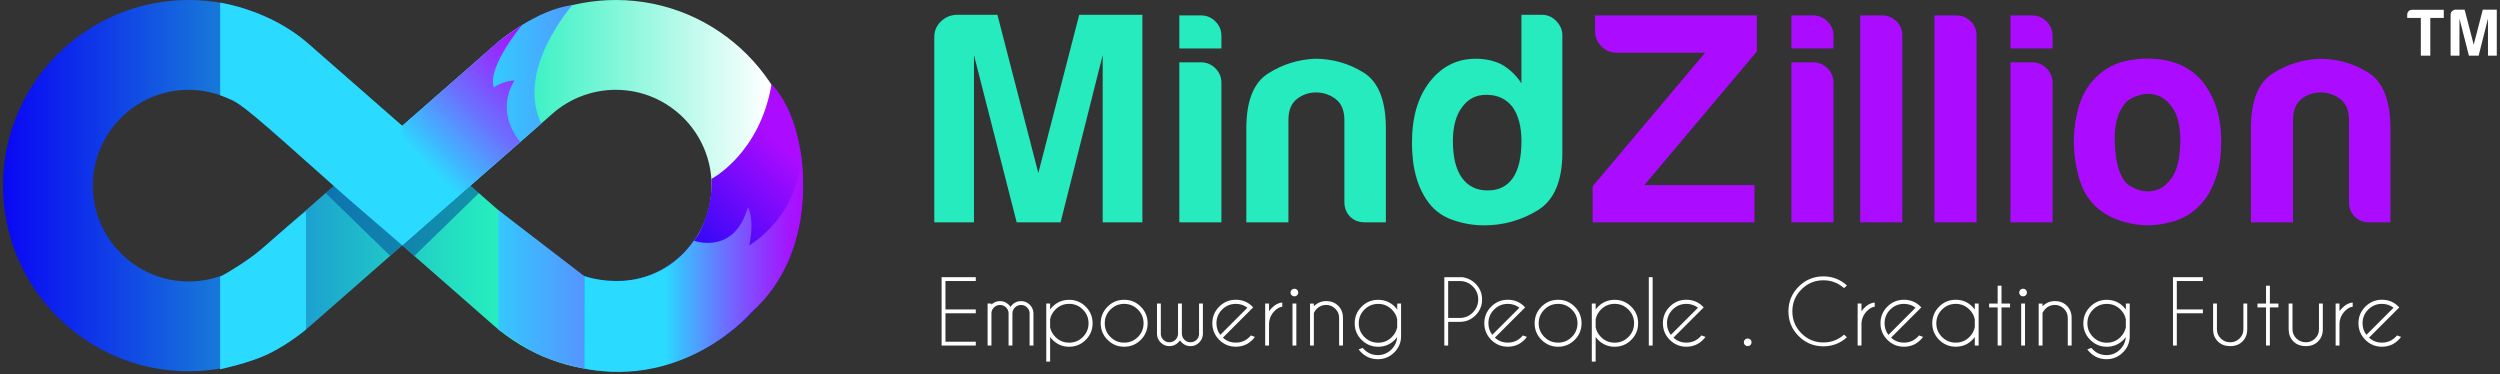
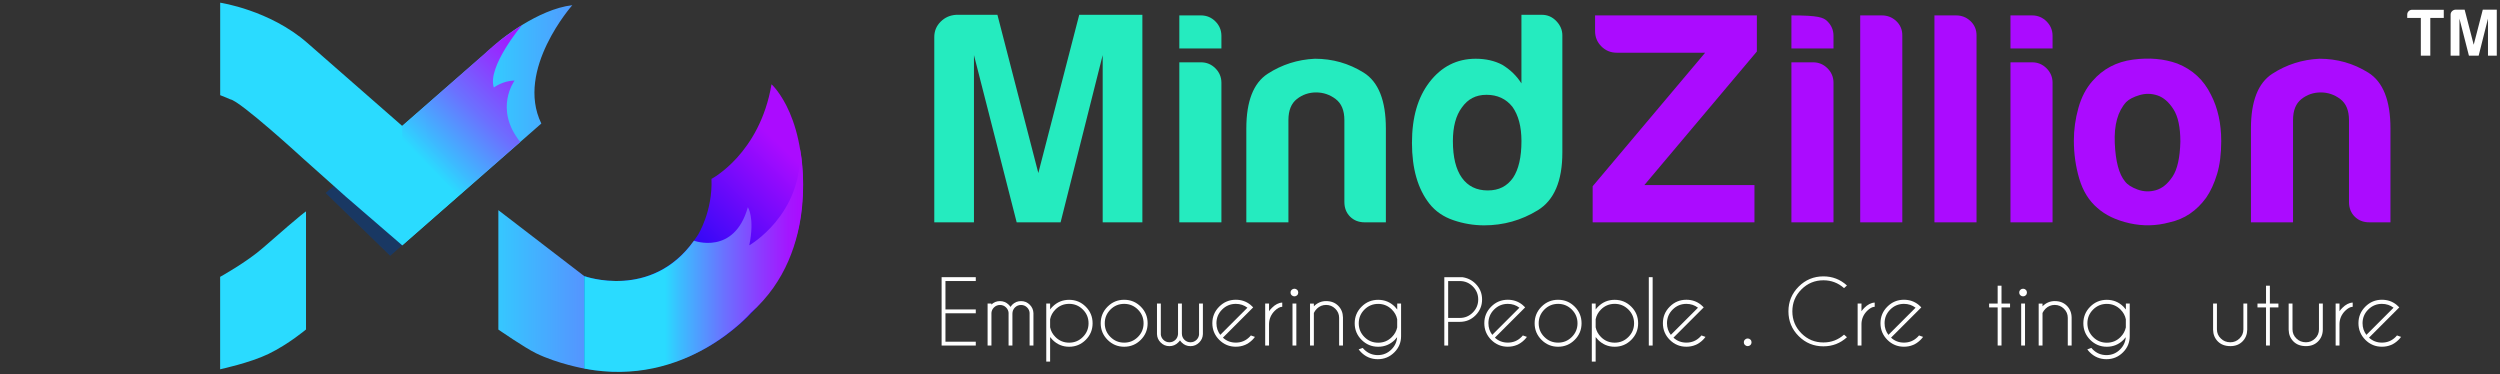
<svg xmlns="http://www.w3.org/2000/svg" width="401" height="60" viewBox="0 0 401 60" fill="none">
  <rect x="0" y="0" width="401" height="60" fill="#333333" stroke="none" />
  <g clip-path="url(#clip0_34_10)">
-     <path d="M98.77 59.552C91.549 59.552 84.583 56.933 79.157 52.179L64.512 39.351L49.867 52.179C44.441 56.933 37.475 59.552 30.254 59.552C13.836 59.552 0.48 46.192 0.48 29.774C0.48 13.356 13.836 0 30.254 0C37.475 0 44.441 2.619 49.867 7.372L64.512 20.2L79.157 7.372C84.583 2.619 91.549 0 98.77 0C115.188 0 128.544 13.356 128.544 29.774C128.544 46.192 115.188 59.548 98.77 59.548V59.552ZM75.445 29.778L88.649 41.342C91.449 43.795 95.043 45.143 98.77 45.143C107.243 45.143 114.139 38.251 114.139 29.774C114.139 21.297 107.243 14.405 98.77 14.405C95.043 14.405 91.449 15.753 88.649 18.206L75.445 29.77V29.778ZM30.254 14.409C21.781 14.409 14.885 21.301 14.885 29.778C14.885 38.254 21.781 45.147 30.254 45.147C33.981 45.147 37.575 43.798 40.374 41.346L53.579 29.781L40.374 18.217C37.575 15.764 33.981 14.416 30.254 14.416V14.409Z" fill="url(#paint0_linear_34_10)" />
-     <path opacity="0.5" d="M74.459 28.928L75.482 29.774L76.834 30.956L66.477 41.036L64.549 39.348C64.549 39.348 63.47 36.814 63.533 36.592C63.596 36.367 74.459 28.924 74.459 28.924V28.928Z" fill="#013E95" />
    <path opacity="0.5" d="M54.602 28.928L53.579 29.774L52.227 30.956L62.584 41.036L64.512 39.348C64.512 39.348 65.59 36.814 65.528 36.592C65.465 36.371 54.602 28.924 54.602 28.924V28.928Z" fill="#013E95" />
    <path d="M93.71 44.286V59.116C93.71 59.116 89.447 58.355 85.975 56.66C84.121 55.755 79.936 52.862 79.936 52.862V33.708M64.512 39.351L55.448 31.525L48.589 25.404C48.589 25.404 38.494 16.145 36.925 15.93C36.925 15.93 35.713 15.399 35.318 15.266V0.432C35.318 0.432 43.259 1.607 49.283 6.87C55.307 12.13 64.516 20.2 64.516 20.2L80.25 6.464C80.25 6.464 86.234 1.477 91.8 0.831C91.8 0.831 82.618 11.18 86.829 19.812L64.519 39.355L64.512 39.351ZM35.314 44.404C35.314 44.404 39.543 42.07 42.199 39.743C48.947 33.83 49.084 33.911 49.084 33.911V52.844C49.084 52.844 46.354 55.171 43.056 56.774C40.138 58.192 35.31 59.234 35.31 59.234V44.404H35.314Z" fill="url(#paint1_linear_34_10)" />
    <path d="M93.71 44.275C93.71 44.275 104.99 48.475 111.963 37.66C111.963 37.66 114.335 33.889 114.12 28.692C114.12 28.692 121.866 24.673 123.753 13.519C123.753 13.519 129.925 18.992 128.57 33.553C127.229 47.991 111.919 62.385 93.71 59.123V44.279V44.275Z" fill="url(#paint2_linear_34_10)" />
    <path d="M111.31 38.609C111.31 38.609 117.777 41.021 119.956 33.235C119.956 33.235 121.098 34.897 120.185 39.351C120.185 39.351 128.769 34.483 128.333 23.919C128.333 23.919 131.787 40.156 120.448 50.162C120.448 50.162 110.072 62.318 93.71 59.116V44.286C93.71 44.286 104.48 48.186 111.31 38.609Z" fill="url(#paint3_linear_34_10)" />
    <path d="M149.859 35.662V5.947C149.859 4.983 150.196 4.163 150.871 3.487C151.547 2.811 152.367 2.442 153.331 2.379H159.987L166.547 27.754L173.107 2.379H183.238V35.666H176.871V8.839L170.119 35.662H163.075L156.223 8.839V35.662H149.856H149.859Z" fill="#25EBBF" />
    <path d="M189.163 2.471H192.635C193.536 2.471 194.308 2.793 194.951 3.435C195.593 4.078 195.915 4.85 195.915 5.751V7.779H189.163V2.471ZM189.163 9.995H192.635C193.536 9.995 194.308 10.316 194.951 10.959C195.593 11.602 195.915 12.374 195.915 13.275V35.658H189.163V9.999V9.995Z" fill="#25EBBF" />
    <path d="M222.294 35.662H218.918C217.954 35.662 217.164 35.359 216.554 34.746C215.941 34.136 215.638 33.346 215.638 32.382V19.262C215.638 17.718 215.173 16.595 214.239 15.886C213.304 15.181 212.262 14.826 211.103 14.826C209.943 14.826 208.916 15.181 208.015 15.886C207.114 16.595 206.663 17.718 206.663 19.262V35.665H199.911V20.614C199.911 16.241 201.052 13.315 203.335 11.834C205.618 10.357 208.144 9.552 210.907 9.422C213.736 9.422 216.34 10.161 218.723 11.642C221.101 13.123 222.294 16.111 222.294 20.614V35.665V35.662Z" fill="#25EBBF" />
    <path d="M244.042 2.375H247.322C248.223 2.375 248.995 2.711 249.638 3.387C250.28 4.063 250.602 4.82 250.602 5.655V24.47C250.602 29.039 249.283 32.123 246.646 33.733C244.009 35.344 241.146 36.145 238.058 36.145C236.385 36.145 234.745 35.872 233.139 35.325C231.532 34.779 230.243 33.896 229.279 32.673C227.413 30.295 226.479 27.044 226.479 22.93C226.479 18.815 227.41 15.631 229.279 13.186C231.207 10.678 233.685 9.422 236.707 9.422C238.313 9.422 239.728 9.744 240.95 10.386C242.236 11.158 243.266 12.156 244.038 13.378V2.375H244.042ZM233.043 22.634C233.043 25.209 233.526 27.17 234.49 28.518C235.454 29.87 236.836 30.546 238.638 30.546C240.441 30.546 241.726 29.87 242.69 28.518C243.591 27.166 244.042 25.205 244.042 22.634C244.042 20.318 243.558 18.486 242.594 17.134C241.564 15.849 240.182 15.207 238.446 15.207C236.71 15.207 235.454 15.882 234.49 17.234C233.526 18.523 233.043 20.322 233.043 22.638V22.634Z" fill="#25EBBF" />
    <path d="M255.463 35.661V29.874L273.506 8.455H259.322C258.358 8.455 257.538 8.118 256.862 7.442C256.186 6.767 255.85 5.947 255.85 4.983V2.475H281.801V8.262L263.758 29.681H281.414V35.661H255.463Z" fill="#AB0BFF" />
-     <path d="M287.342 2.471H290.814C291.715 2.471 292.487 2.793 293.13 3.435C293.772 4.078 294.094 4.85 294.094 5.751V7.779H287.342V2.471ZM287.342 9.995H290.814C291.715 9.995 292.487 10.316 293.13 10.959C293.772 11.602 294.094 12.374 294.094 13.275V35.658H287.342V9.999V9.995Z" fill="#AB0BFF" />
+     <path d="M287.342 2.471C291.715 2.471 292.487 2.793 293.13 3.435C293.772 4.078 294.094 4.85 294.094 5.751V7.779H287.342V2.471ZM287.342 9.995H290.814C291.715 9.995 292.487 10.316 293.13 10.959C293.772 11.602 294.094 12.374 294.094 13.275V35.658H287.342V9.999V9.995Z" fill="#AB0BFF" />
    <path d="M298.378 2.471H301.85C302.751 2.471 303.523 2.778 304.166 3.387C304.809 4 305.13 4.754 305.13 5.655V35.662H298.378V2.471Z" fill="#AB0BFF" />
    <path d="M310.283 2.471H313.755C314.656 2.471 315.428 2.778 316.071 3.387C316.713 4 317.035 4.754 317.035 5.655V35.662H310.283V2.471Z" fill="#AB0BFF" />
    <path d="M322.479 2.471H325.951C326.852 2.471 327.624 2.793 328.267 3.435C328.909 4.078 329.231 4.85 329.231 5.751V7.779H322.479V2.471ZM322.479 9.995H325.951C326.852 9.995 327.624 10.316 328.267 10.959C328.909 11.602 329.231 12.374 329.231 13.275V35.658H322.479V9.999V9.995Z" fill="#AB0BFF" />
    <path d="M336.411 33.346C335.059 32.19 334.095 30.631 333.515 28.666C332.935 26.705 332.647 24.662 332.647 22.538C332.647 20.802 332.887 19.066 333.371 17.33C333.855 15.594 334.609 14.146 335.639 12.99C337.312 11.062 339.466 9.921 342.103 9.566C344.74 9.212 347.119 9.422 349.243 10.194C351.688 11.158 353.487 12.832 354.646 15.21C355.74 17.334 356.286 19.809 356.286 22.638C356.286 24.699 356.061 26.465 355.61 27.946C355.16 29.427 354.58 30.679 353.874 31.709C352.33 33.833 350.369 35.152 347.99 35.665C345.867 36.245 343.728 36.293 341.575 35.809C339.418 35.325 337.7 34.505 336.415 33.349L336.411 33.346ZM341.043 16.366C339.691 17.847 339.082 20.049 339.211 22.974C339.34 25.903 339.887 27.942 340.851 29.102C341.235 29.619 341.911 30.051 342.879 30.406C343.843 30.76 344.821 30.79 345.822 30.502C346.82 30.213 347.702 29.49 348.474 28.33C349.246 27.17 349.664 25.308 349.73 22.734C349.73 20.418 349.361 18.682 348.622 17.526C347.883 16.37 347.03 15.631 346.066 15.306C345.102 14.985 344.138 14.97 343.17 15.258C342.203 15.546 341.497 15.919 341.047 16.366H341.043Z" fill="#AB0BFF" />
    <path d="M383.434 35.662H380.058C379.094 35.662 378.304 35.359 377.694 34.746C377.081 34.136 376.778 33.346 376.778 32.382V19.262C376.778 17.718 376.313 16.595 375.378 15.886C374.444 15.181 373.402 14.826 372.242 14.826C371.083 14.826 370.056 15.181 369.155 15.886C368.253 16.595 367.803 17.718 367.803 19.262V35.665H361.051V20.614C361.051 16.241 362.192 13.315 364.475 11.834C366.757 10.357 369.284 9.552 372.047 9.422C374.876 9.422 377.48 10.161 379.862 11.642C382.241 13.123 383.43 16.111 383.43 20.614V35.665L383.434 35.662Z" fill="#AB0BFF" />
    <path d="M388.302 8.931V2.877H386.119V2.342C386.119 2.128 386.193 1.947 386.345 1.795C386.496 1.644 386.677 1.57 386.891 1.57H391.981V2.874H389.82V8.924H388.302V8.931Z" fill="white" />
    <path d="M393.078 8.931V2.345C393.078 2.131 393.152 1.95 393.303 1.799C393.455 1.647 393.636 1.566 393.85 1.551H395.328L396.783 7.177L398.238 1.551H400.484V8.927H399.073V2.984L397.577 8.927H396.015L394.496 2.984V8.927H393.085L393.078 8.931Z" fill="white" />
    <path d="M156.515 44.459V45.076H151.651V49.634H156.515V50.251H151.651V54.809H156.515V55.426H151.034V44.459H156.515Z" fill="white" />
    <path d="M158.399 48.692H159.016V48.851C159.4 48.482 159.858 48.297 160.393 48.297C160.929 48.297 161.417 48.493 161.804 48.88C161.908 48.988 162 49.098 162.078 49.224C162.155 49.106 162.248 48.991 162.358 48.88C162.746 48.493 163.219 48.297 163.769 48.297C164.32 48.297 164.793 48.493 165.18 48.88C165.55 49.254 165.745 49.704 165.764 50.232V55.425H165.147V50.232H165.154C165.136 49.878 165.003 49.571 164.752 49.32C164.479 49.05 164.15 48.917 163.773 48.917C163.396 48.917 163.068 49.054 162.798 49.32C162.525 49.59 162.392 49.926 162.392 50.328V55.425H161.775V50.232H161.782C161.764 49.878 161.631 49.571 161.38 49.32C161.106 49.05 160.778 48.917 160.401 48.917C160.024 48.917 159.695 49.054 159.429 49.32C159.193 49.553 159.056 49.837 159.027 50.177V55.425H158.41V48.696L158.399 48.692Z" fill="white" />
    <path d="M167.821 48.692H168.438V49.638C168.553 49.483 168.682 49.331 168.83 49.187C169.565 48.456 170.451 48.09 171.489 48.09C172.527 48.09 173.417 48.456 174.152 49.191C174.887 49.922 175.253 50.812 175.253 51.854C175.253 52.896 174.887 53.778 174.152 54.514C173.417 55.248 172.531 55.618 171.489 55.618C170.447 55.618 169.565 55.248 168.83 54.514C168.682 54.366 168.553 54.218 168.438 54.063V57.996H167.821V48.696V48.692ZM168.438 51.208V52.497C168.556 53.088 168.841 53.605 169.288 54.052C169.897 54.661 170.628 54.964 171.489 54.964C172.35 54.964 173.081 54.661 173.69 54.052C174.3 53.446 174.603 52.711 174.603 51.85C174.603 50.99 174.3 50.258 173.69 49.649C173.081 49.043 172.35 48.737 171.489 48.737C170.628 48.737 169.897 49.04 169.288 49.649C168.841 50.096 168.556 50.617 168.438 51.204V51.208Z" fill="white" />
    <path d="M180.317 48.083C181.358 48.083 182.245 48.452 182.98 49.187C183.715 49.922 184.08 50.812 184.08 51.854C184.08 52.895 183.715 53.778 182.98 54.513C182.245 55.248 181.358 55.617 180.317 55.617C179.275 55.617 178.392 55.248 177.657 54.513C176.922 53.778 176.553 52.892 176.553 51.854C176.553 50.816 176.922 49.922 177.657 49.187C178.392 48.452 179.279 48.083 180.317 48.083ZM178.115 49.652C177.506 50.262 177.203 50.993 177.203 51.854C177.203 52.714 177.506 53.446 178.115 54.051C178.725 54.657 179.456 54.96 180.317 54.96C181.177 54.96 181.909 54.657 182.518 54.051C183.127 53.446 183.43 52.714 183.43 51.854C183.43 50.993 183.127 50.262 182.518 49.652C181.909 49.047 181.177 48.74 180.317 48.74C179.456 48.74 178.725 49.043 178.115 49.652Z" fill="white" />
    <path d="M188.956 53.642V48.692H189.573V53.49C189.573 53.893 189.709 54.229 189.979 54.499C190.252 54.768 190.577 54.901 190.954 54.901C191.331 54.901 191.66 54.768 191.933 54.499C192.184 54.248 192.317 53.945 192.336 53.586H192.328V48.692H192.945V53.586C192.926 54.111 192.731 54.558 192.361 54.931C191.974 55.322 191.501 55.522 190.95 55.522C190.4 55.522 189.927 55.326 189.539 54.931C189.436 54.827 189.344 54.717 189.266 54.602C189.189 54.717 189.096 54.827 188.985 54.931C188.598 55.322 188.125 55.522 187.574 55.522C187.024 55.522 186.551 55.326 186.164 54.931C185.794 54.562 185.598 54.115 185.58 53.586V48.692H186.197V53.586H186.189C186.208 53.941 186.345 54.248 186.599 54.499C186.869 54.768 187.194 54.901 187.571 54.901C187.948 54.901 188.276 54.768 188.55 54.499C188.782 54.266 188.915 53.982 188.948 53.642H188.956Z" fill="white" />
    <path d="M196.155 54.162C196.735 54.694 197.425 54.956 198.223 54.956C199.084 54.956 199.815 54.654 200.424 54.044C200.502 53.967 200.576 53.885 200.642 53.804L201.292 54.037C201.174 54.203 201.038 54.358 200.89 54.51C200.155 55.245 199.265 55.614 198.223 55.614C197.182 55.614 196.299 55.245 195.564 54.51C194.829 53.775 194.459 52.885 194.459 51.843C194.459 50.801 194.829 49.919 195.564 49.184C196.299 48.449 197.185 48.079 198.223 48.079C199.113 48.079 199.893 48.345 200.561 48.881C200.672 48.973 200.779 49.073 200.89 49.184C200.931 49.224 200.971 49.265 201.008 49.305L200.543 49.771L196.155 54.159V54.162ZM200.088 49.357C199.553 48.947 198.932 48.74 198.223 48.74C197.37 48.74 196.639 49.043 196.029 49.649C195.42 50.255 195.117 50.986 195.117 51.847C195.117 52.556 195.324 53.176 195.734 53.712L200.085 49.361L200.088 49.357Z" fill="white" />
    <path d="M202.936 48.692H203.553V49.918C203.682 49.737 203.83 49.56 204 49.39C204.543 48.847 205.101 48.559 205.673 48.533V49.205C205.285 49.224 204.883 49.442 204.465 49.855C203.882 50.435 203.575 51.133 203.553 51.946V55.422H202.936V48.692Z" fill="white" />
    <path d="M208.059 46.487C208.181 46.605 208.24 46.75 208.24 46.919C208.24 47.089 208.181 47.241 208.059 47.359C207.937 47.477 207.793 47.536 207.623 47.536C207.453 47.536 207.309 47.477 207.187 47.359C207.066 47.241 207.006 47.093 207.006 46.919C207.006 46.746 207.066 46.605 207.187 46.487C207.309 46.369 207.453 46.31 207.623 46.31C207.793 46.31 207.937 46.369 208.059 46.487ZM207.934 48.692V55.422H207.317V48.692H207.934Z" fill="white" />
    <path d="M210.744 50.196V55.426H210.128V48.696H210.744V49.128C211.306 48.571 211.96 48.294 212.706 48.294C213.5 48.294 214.146 48.541 214.645 49.04C215.143 49.538 215.398 50.166 215.413 50.923V55.426H214.796V50.979C214.796 50.406 214.589 49.919 214.176 49.516C213.762 49.113 213.271 48.91 212.706 48.91C212.141 48.91 211.649 49.11 211.239 49.505C211.014 49.73 210.852 49.959 210.744 50.196Z" fill="white" />
    <path d="M224.093 54.089C223.978 54.236 223.857 54.377 223.724 54.514C222.989 55.248 222.098 55.618 221.057 55.618C220.015 55.618 219.132 55.248 218.397 54.514C217.662 53.778 217.293 52.892 217.293 51.854C217.293 50.816 217.662 49.926 218.397 49.191C219.132 48.456 220.019 48.09 221.057 48.09C222.095 48.09 222.989 48.456 223.724 49.187C223.864 49.335 223.997 49.486 224.115 49.645V48.692H224.732V53.922C224.732 54.931 224.374 55.795 223.657 56.512C222.922 57.247 222.036 57.616 220.998 57.616C219.96 57.616 219.066 57.247 218.331 56.512C218.18 56.36 218.047 56.205 217.928 56.039L218.578 55.806C218.649 55.888 218.719 55.969 218.796 56.046C219.402 56.652 220.137 56.959 220.998 56.959C221.858 56.959 222.582 56.656 223.192 56.046C223.746 55.492 224.045 54.839 224.097 54.085L224.093 54.089ZM224.108 51.211C223.99 50.62 223.705 50.103 223.258 49.656C222.649 49.051 221.917 48.744 221.057 48.744C220.196 48.744 219.465 49.047 218.855 49.656C218.246 50.266 217.943 50.997 217.943 51.858C217.943 52.718 218.246 53.45 218.855 54.059C219.461 54.669 220.196 54.971 221.057 54.971C221.917 54.971 222.649 54.669 223.258 54.059C223.701 53.616 223.986 53.102 224.108 52.519V51.215V51.211Z" fill="white" />
    <path d="M232.285 51.621V55.426H231.668V44.459H234.546C235.381 44.574 236.093 44.925 236.677 45.508C237.375 46.206 237.726 47.049 237.726 48.039C237.726 49.028 237.375 49.874 236.677 50.576C235.979 51.278 235.137 51.625 234.147 51.625H232.282L232.285 51.621ZM232.285 45.084V50.997H234.151C234.963 50.997 235.658 50.709 236.237 50.129C236.814 49.553 237.105 48.855 237.105 48.035C237.105 47.215 236.817 46.52 236.237 45.944C235.658 45.368 234.963 45.08 234.151 45.08H232.285V45.084Z" fill="white" />
    <path d="M239.78 54.162C240.359 54.694 241.05 54.956 241.848 54.956C242.709 54.956 243.44 54.654 244.049 54.044C244.127 53.967 244.201 53.885 244.267 53.804L244.917 54.037C244.799 54.203 244.663 54.358 244.515 54.51C243.78 55.245 242.89 55.614 241.848 55.614C240.806 55.614 239.924 55.245 239.189 54.51C238.454 53.775 238.084 52.885 238.084 51.843C238.084 50.801 238.454 49.919 239.189 49.184C239.924 48.449 240.81 48.079 241.848 48.079C242.738 48.079 243.517 48.345 244.186 48.881C244.297 48.973 244.404 49.073 244.515 49.184C244.555 49.224 244.596 49.265 244.633 49.305L244.168 49.771L239.78 54.159V54.162ZM243.713 49.357C243.178 48.947 242.557 48.74 241.848 48.74C240.995 48.74 240.263 49.043 239.654 49.649C239.045 50.255 238.742 50.986 238.742 51.847C238.742 52.556 238.949 53.176 239.359 53.712L243.71 49.361L243.713 49.357Z" fill="white" />
    <path d="M249.919 48.083C250.96 48.083 251.847 48.452 252.582 49.187C253.317 49.922 253.682 50.812 253.682 51.854C253.682 52.895 253.317 53.778 252.582 54.513C251.847 55.248 250.96 55.617 249.919 55.617C248.877 55.617 247.994 55.248 247.259 54.513C246.524 53.778 246.155 52.892 246.155 51.854C246.155 50.816 246.524 49.922 247.259 49.187C247.994 48.452 248.881 48.083 249.919 48.083ZM247.717 49.652C247.108 50.262 246.805 50.993 246.805 51.854C246.805 52.714 247.108 53.446 247.717 54.051C248.323 54.657 249.058 54.96 249.919 54.96C250.779 54.96 251.51 54.657 252.12 54.051C252.726 53.446 253.032 52.714 253.032 51.854C253.032 50.993 252.729 50.262 252.12 49.652C251.51 49.047 250.779 48.74 249.919 48.74C249.058 48.74 248.327 49.043 247.717 49.652Z" fill="white" />
    <path d="M255.326 48.692H255.943V49.638C256.057 49.483 256.187 49.331 256.334 49.187C257.069 48.456 257.956 48.09 258.994 48.09C260.032 48.09 260.922 48.456 261.657 49.191C262.392 49.922 262.757 50.812 262.757 51.854C262.757 52.896 262.392 53.778 261.657 54.514C260.922 55.248 260.035 55.618 258.994 55.618C257.952 55.618 257.069 55.248 256.334 54.514C256.187 54.366 256.057 54.218 255.943 54.063V57.996H255.326V48.696V48.692ZM255.943 51.208V52.497C256.061 53.088 256.345 53.605 256.792 54.052C257.398 54.661 258.133 54.964 258.994 54.964C259.854 54.964 260.586 54.661 261.195 54.052C261.804 53.442 262.107 52.711 262.107 51.85C262.107 50.99 261.804 50.258 261.195 49.649C260.586 49.043 259.854 48.737 258.994 48.737C258.133 48.737 257.402 49.04 256.792 49.649C256.345 50.096 256.061 50.617 255.943 51.204V51.208Z" fill="white" />
    <path d="M265.084 44.459V55.426H264.468V44.459H265.084Z" fill="white" />
    <path d="M268.423 54.162C269.003 54.694 269.694 54.956 270.492 54.956C271.352 54.956 272.084 54.654 272.693 54.044C272.771 53.967 272.845 53.885 272.911 53.804L273.561 54.037C273.443 54.203 273.306 54.358 273.159 54.51C272.424 55.245 271.533 55.614 270.492 55.614C269.45 55.614 268.567 55.245 267.832 54.51C267.097 53.775 266.728 52.885 266.728 51.843C266.728 50.801 267.097 49.919 267.832 49.184C268.567 48.449 269.454 48.079 270.492 48.079C271.382 48.079 272.161 48.345 272.83 48.881C272.941 48.973 273.048 49.073 273.159 49.184C273.199 49.224 273.24 49.265 273.277 49.305L272.811 49.771L268.423 54.159V54.162ZM272.357 49.357C271.821 48.947 271.201 48.74 270.492 48.74C269.639 48.74 268.907 49.043 268.298 49.649C267.688 50.255 267.385 50.986 267.385 51.847C267.385 52.556 267.592 53.176 268.002 53.712L272.353 49.361L272.357 49.357Z" fill="white" />
    <path d="M280.767 54.469C280.889 54.587 280.948 54.731 280.948 54.901C280.948 55.071 280.889 55.222 280.767 55.34C280.645 55.459 280.501 55.518 280.331 55.518C280.162 55.518 280.017 55.459 279.896 55.34C279.774 55.222 279.715 55.075 279.715 54.901C279.715 54.727 279.774 54.587 279.896 54.469C280.017 54.351 280.162 54.291 280.331 54.291C280.501 54.291 280.645 54.351 280.767 54.469Z" fill="white" />
    <path d="M295.785 53.675L296.251 54.092C295.183 55.064 293.924 55.551 292.476 55.551C290.921 55.551 289.599 55.005 288.505 53.911C287.412 52.818 286.865 51.492 286.865 49.941C286.865 48.389 287.412 47.071 288.505 45.974C289.599 44.877 290.925 44.33 292.476 44.33C293.924 44.33 295.183 44.818 296.251 45.789L295.785 46.214C294.843 45.379 293.739 44.958 292.476 44.958C291.102 44.958 289.927 45.446 288.952 46.417C287.977 47.388 287.493 48.563 287.493 49.941C287.493 51.318 287.981 52.497 288.952 53.472C289.924 54.447 291.098 54.931 292.476 54.931C293.743 54.931 294.843 54.513 295.785 53.675Z" fill="white" />
    <path d="M297.965 48.692H298.581V49.918C298.711 49.737 298.858 49.56 299.028 49.39C299.571 48.847 300.129 48.559 300.702 48.533V49.205C300.314 49.224 299.911 49.442 299.494 49.855C298.91 50.435 298.604 51.133 298.581 51.946V55.422H297.965V48.692Z" fill="white" />
    <path d="M303.324 54.162C303.904 54.694 304.595 54.956 305.392 54.956C306.253 54.956 306.984 54.654 307.594 54.044C307.671 53.967 307.745 53.885 307.812 53.804L308.462 54.037C308.344 54.203 308.207 54.358 308.059 54.51C307.324 55.245 306.434 55.614 305.392 55.614C304.351 55.614 303.468 55.245 302.733 54.51C301.998 53.775 301.629 52.885 301.629 51.843C301.629 50.801 301.998 49.919 302.733 49.184C303.468 48.449 304.355 48.079 305.392 48.079C306.283 48.079 307.062 48.345 307.73 48.881C307.841 48.973 307.948 49.073 308.059 49.184C308.1 49.224 308.14 49.265 308.177 49.305L307.712 49.771L303.324 54.159V54.162ZM307.258 49.357C306.722 48.947 306.102 48.74 305.392 48.74C304.539 48.74 303.808 49.043 303.198 49.649C302.589 50.255 302.286 50.986 302.286 51.847C302.286 52.556 302.493 53.176 302.903 53.712L307.254 49.361L307.258 49.357Z" fill="white" />
-     <path d="M317.374 55.422H316.757V54.052C316.639 54.21 316.51 54.366 316.366 54.51C315.631 55.245 314.741 55.614 313.699 55.614C312.658 55.614 311.775 55.245 311.04 54.51C310.305 53.775 309.935 52.888 309.935 51.85C309.935 50.812 310.305 49.919 311.04 49.184C311.775 48.449 312.661 48.079 313.699 48.079C314.737 48.079 315.631 48.449 316.366 49.184C316.506 49.331 316.639 49.483 316.757 49.642V48.688H317.374V55.418V55.422ZM316.757 52.46V51.241C316.643 50.639 316.359 50.107 315.901 49.653C315.291 49.047 314.56 48.74 313.699 48.74C312.839 48.74 312.107 49.043 311.498 49.653C310.888 50.262 310.585 50.993 310.585 51.854C310.585 52.715 310.888 53.446 311.498 54.052C312.104 54.657 312.839 54.96 313.699 54.96C314.56 54.96 315.291 54.657 315.901 54.048C316.359 53.59 316.643 53.062 316.757 52.463V52.46Z" fill="white" />
    <path d="M320.425 48.692V45.826H321.042V48.692H322.412V49.309H321.042V55.422H320.425V49.309H319.055V48.692H320.425Z" fill="white" />
    <path d="M324.939 46.487C325.061 46.605 325.12 46.75 325.12 46.919C325.12 47.089 325.061 47.241 324.939 47.359C324.817 47.477 324.673 47.536 324.503 47.536C324.333 47.536 324.189 47.477 324.067 47.359C323.945 47.241 323.886 47.093 323.886 46.919C323.886 46.746 323.945 46.605 324.067 46.487C324.189 46.369 324.333 46.31 324.503 46.31C324.673 46.31 324.817 46.369 324.939 46.487ZM324.813 48.692V55.422H324.196V48.692H324.813Z" fill="white" />
    <path d="M327.62 50.196V55.426H327.004V48.696H327.62V49.128C328.182 48.571 328.836 48.294 329.582 48.294C330.376 48.294 331.022 48.541 331.521 49.04C332.019 49.538 332.274 50.166 332.289 50.923V55.426H331.672V50.979C331.672 50.406 331.465 49.919 331.052 49.516C330.638 49.113 330.147 48.91 329.582 48.91C329.017 48.91 328.525 49.11 328.115 49.505C327.89 49.73 327.727 49.959 327.62 50.196Z" fill="white" />
    <path d="M340.969 54.089C340.854 54.236 340.733 54.377 340.6 54.514C339.865 55.248 338.974 55.618 337.933 55.618C336.891 55.618 336.008 55.248 335.273 54.514C334.538 53.778 334.169 52.892 334.169 51.854C334.169 50.816 334.538 49.926 335.273 49.191C336.008 48.456 336.895 48.09 337.933 48.09C338.971 48.09 339.865 48.456 340.6 49.187C340.74 49.335 340.873 49.486 340.991 49.645V48.692H341.608V53.922C341.608 54.931 341.25 55.795 340.533 56.512C339.798 57.247 338.912 57.616 337.874 57.616C336.836 57.616 335.942 57.247 335.207 56.512C335.056 56.36 334.923 56.205 334.804 56.039L335.454 55.806C335.525 55.888 335.595 55.969 335.672 56.046C336.278 56.652 337.013 56.959 337.874 56.959C338.734 56.959 339.458 56.656 340.068 56.046C340.622 55.492 340.921 54.839 340.973 54.085L340.969 54.089ZM340.984 51.211C340.866 50.62 340.581 50.103 340.134 49.656C339.525 49.051 338.793 48.744 337.933 48.744C337.072 48.744 336.341 49.047 335.731 49.656C335.122 50.266 334.819 50.997 334.819 51.858C334.819 52.718 335.122 53.45 335.731 54.059C336.337 54.669 337.072 54.971 337.933 54.971C338.793 54.971 339.525 54.669 340.134 54.059C340.577 53.616 340.862 53.102 340.984 52.519V51.215V51.211Z" fill="white" />
-     <path d="M353.342 44.459V45.076H349.161V49.634H353.342V50.251H349.161V55.426H348.544V44.459H353.342Z" fill="white" />
    <path d="M357.756 55.518C356.914 55.518 356.246 55.271 355.747 54.772C355.248 54.273 354.994 53.645 354.979 52.888V48.692H355.596V52.833C355.596 53.405 355.802 53.889 356.22 54.292C356.63 54.698 357.14 54.901 357.749 54.901C358.314 54.901 358.805 54.698 359.219 54.295C359.633 53.893 359.84 53.405 359.84 52.833V48.692H360.456V52.888C360.442 53.645 360.187 54.273 359.688 54.772C359.189 55.271 358.547 55.518 357.756 55.518Z" fill="white" />
    <path d="M363.47 48.692V45.826H364.087V48.692H365.457V49.309H364.087V55.422H363.47V49.309H362.1V48.692H363.47Z" fill="white" />
    <path d="M369.879 55.518C369.036 55.518 368.368 55.271 367.869 54.772C367.371 54.273 367.116 53.645 367.101 52.888V48.692H367.718V52.833C367.718 53.405 367.925 53.889 368.342 54.292C368.752 54.698 369.262 54.901 369.871 54.901C370.436 54.901 370.928 54.698 371.341 54.295C371.755 53.893 371.962 53.405 371.962 52.833V48.692H372.579V52.888C372.564 53.645 372.309 54.273 371.81 54.772C371.312 55.271 370.669 55.518 369.879 55.518Z" fill="white" />
    <path d="M374.636 48.692H375.253V49.918C375.382 49.737 375.53 49.56 375.7 49.39C376.243 48.847 376.8 48.559 377.373 48.533V49.205C376.985 49.224 376.583 49.442 376.165 49.855C375.582 50.435 375.275 51.133 375.253 51.946V55.422H374.636V48.692Z" fill="white" />
    <path d="M379.992 54.162C380.571 54.694 381.262 54.956 382.06 54.956C382.921 54.956 383.652 54.654 384.261 54.044C384.339 53.967 384.413 53.885 384.479 53.804L385.129 54.037C385.011 54.203 384.875 54.358 384.727 54.51C383.992 55.245 383.102 55.614 382.06 55.614C381.018 55.614 380.136 55.245 379.401 54.51C378.666 53.775 378.296 52.885 378.296 51.843C378.296 50.801 378.666 49.919 379.401 49.184C380.136 48.449 381.022 48.079 382.06 48.079C382.95 48.079 383.73 48.345 384.398 48.881C384.509 48.973 384.616 49.073 384.727 49.184C384.767 49.224 384.808 49.265 384.845 49.305L384.38 49.771L379.992 54.159V54.162ZM383.925 49.357C383.39 48.947 382.769 48.74 382.06 48.74C381.207 48.74 380.475 49.043 379.866 49.649C379.257 50.255 378.954 50.986 378.954 51.847C378.954 52.556 379.161 53.176 379.571 53.712L383.922 49.361L383.925 49.357Z" fill="white" />
    <path d="M64.512 20.2L77.798 8.562C77.798 8.562 79.777 6.534 83.741 4.007C83.741 4.007 78.104 10.711 79.212 14.035C79.212 14.035 80.69 12.927 82.537 12.927C82.537 12.927 79.179 17.463 83.445 22.767L64.512 39.351V20.196V20.2Z" fill="url(#paint4_linear_34_10)" />
  </g>
  <defs>
    <linearGradient id="paint0_linear_34_10" x1="0.48" y1="29.774" x2="128.544" y2="29.774" gradientUnits="userSpaceOnUse">
      <stop stop-color="#0A07F4" />
      <stop offset="0.08" stop-color="#0D28EC" />
      <stop offset="0.28" stop-color="#187CD8" />
      <stop offset="0.45" stop-color="#1FBACA" />
      <stop offset="0.57" stop-color="#24E1C1" />
      <stop offset="0.63" stop-color="#26F0BE" />
      <stop offset="0.78" stop-color="#8AF7DC" />
      <stop offset="0.96" stop-color="white" />
    </linearGradient>
    <linearGradient id="paint1_linear_34_10" x1="2.33" y1="29.833" x2="160.257" y2="29.833" gradientUnits="userSpaceOnUse">
      <stop offset="0.46" stop-color="#2ADBFF" />
      <stop offset="0.51" stop-color="#3CBCFF" />
      <stop offset="0.64" stop-color="#6B71FF" />
      <stop offset="0.74" stop-color="#8D39FF" />
      <stop offset="0.82" stop-color="#A317FF" />
      <stop offset="0.86" stop-color="#AB0BFF" />
    </linearGradient>
    <linearGradient id="paint2_linear_34_10" x1="131.085" y1="22.535" x2="66.577" y2="89.004" gradientUnits="userSpaceOnUse">
      <stop offset="0.05" stop-color="#AB0BFF" />
      <stop offset="0.35" stop-color="#0A07F4" />
      <stop offset="0.43" stop-color="#0D28EC" />
      <stop offset="0.64" stop-color="#187CD8" />
      <stop offset="0.81" stop-color="#1FBACA" />
      <stop offset="0.93" stop-color="#24E1C1" />
      <stop offset="1" stop-color="#26F0BE" />
    </linearGradient>
    <linearGradient id="paint3_linear_34_10" x1="93.71" y1="41.789" x2="128.828" y2="41.789" gradientUnits="userSpaceOnUse">
      <stop offset="0.37" stop-color="#2ADBFF" />
      <stop offset="0.44" stop-color="#3CBCFF" />
      <stop offset="0.64" stop-color="#6B71FF" />
      <stop offset="0.81" stop-color="#8D39FF" />
      <stop offset="0.93" stop-color="#A317FF" />
      <stop offset="1" stop-color="#AB0BFF" />
    </linearGradient>
    <linearGradient id="paint4_linear_34_10" x1="57.003" y1="38.321" x2="88.646" y2="6.936" gradientUnits="userSpaceOnUse">
      <stop offset="0.37" stop-color="#2ADBFF" />
      <stop offset="0.44" stop-color="#3CBCFF" />
      <stop offset="0.63" stop-color="#6B71FF" />
      <stop offset="0.8" stop-color="#8D39FF" />
      <stop offset="0.92" stop-color="#A317FF" />
      <stop offset="0.98" stop-color="#AB0BFF" />
    </linearGradient>
    <clipPath id="clip0_34_10">
      <rect width="400" height="59.655" fill="white" transform="translate(0.48)" />
    </clipPath>
  </defs>
</svg>